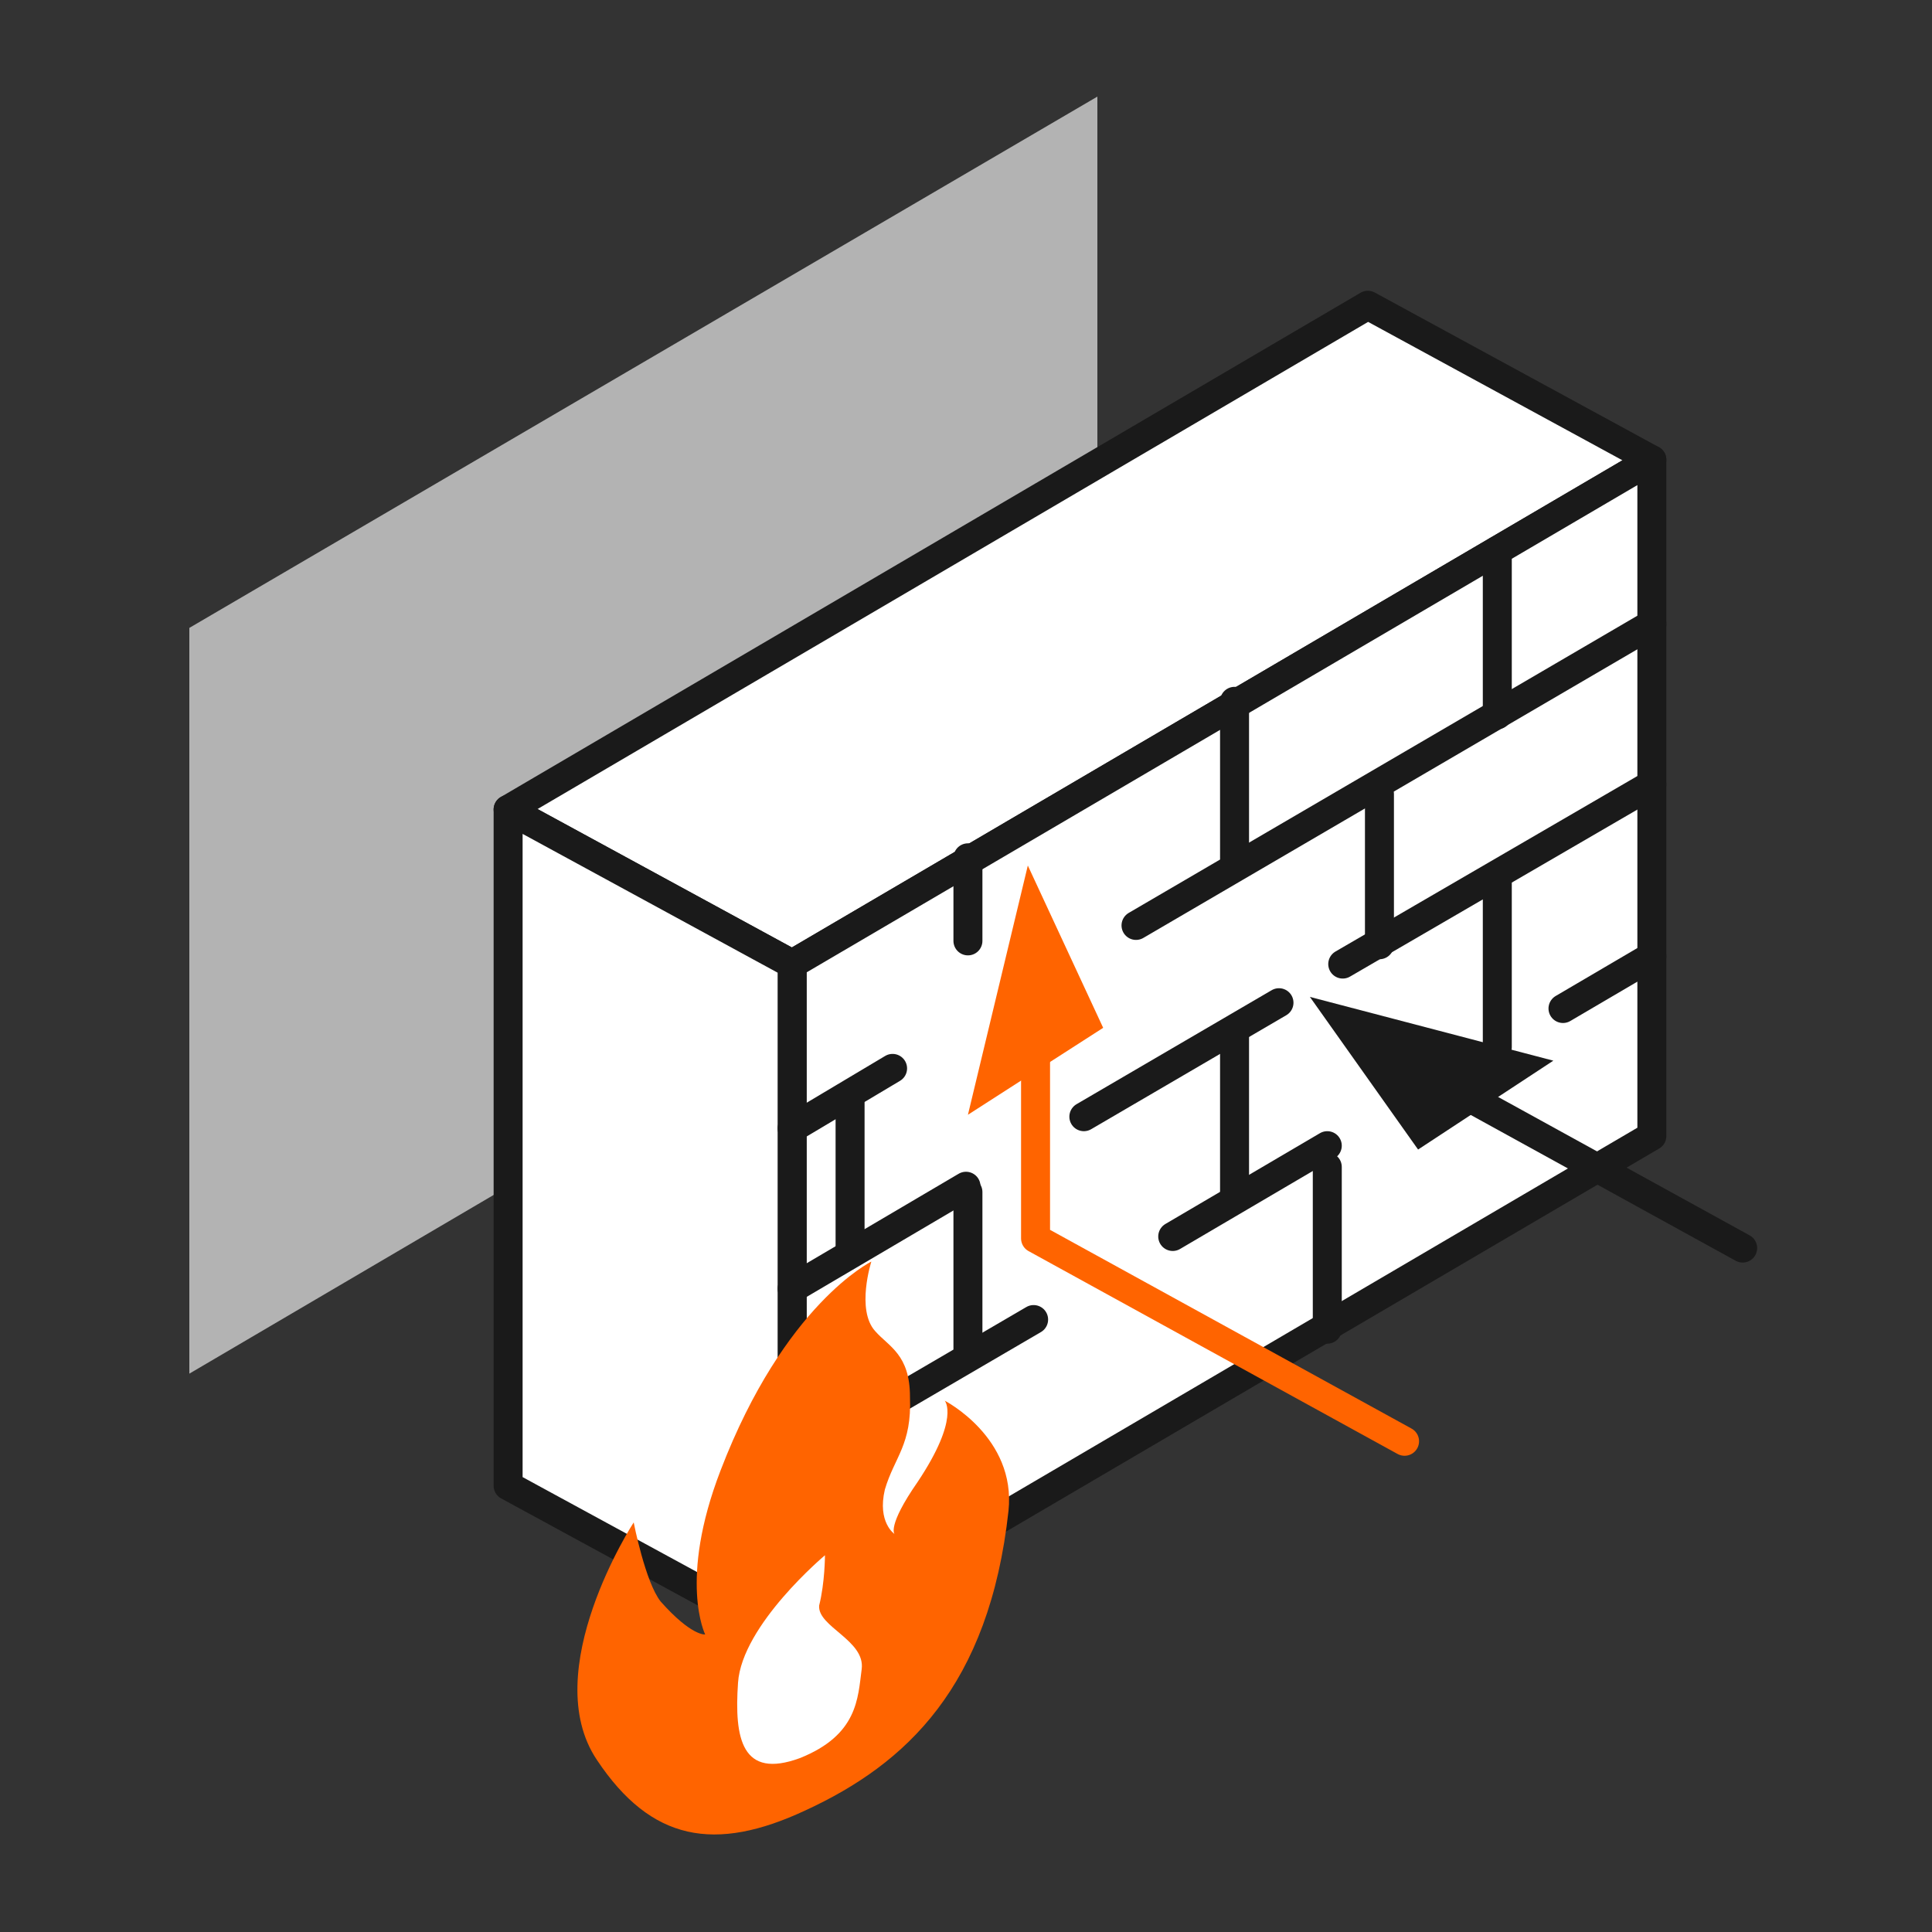
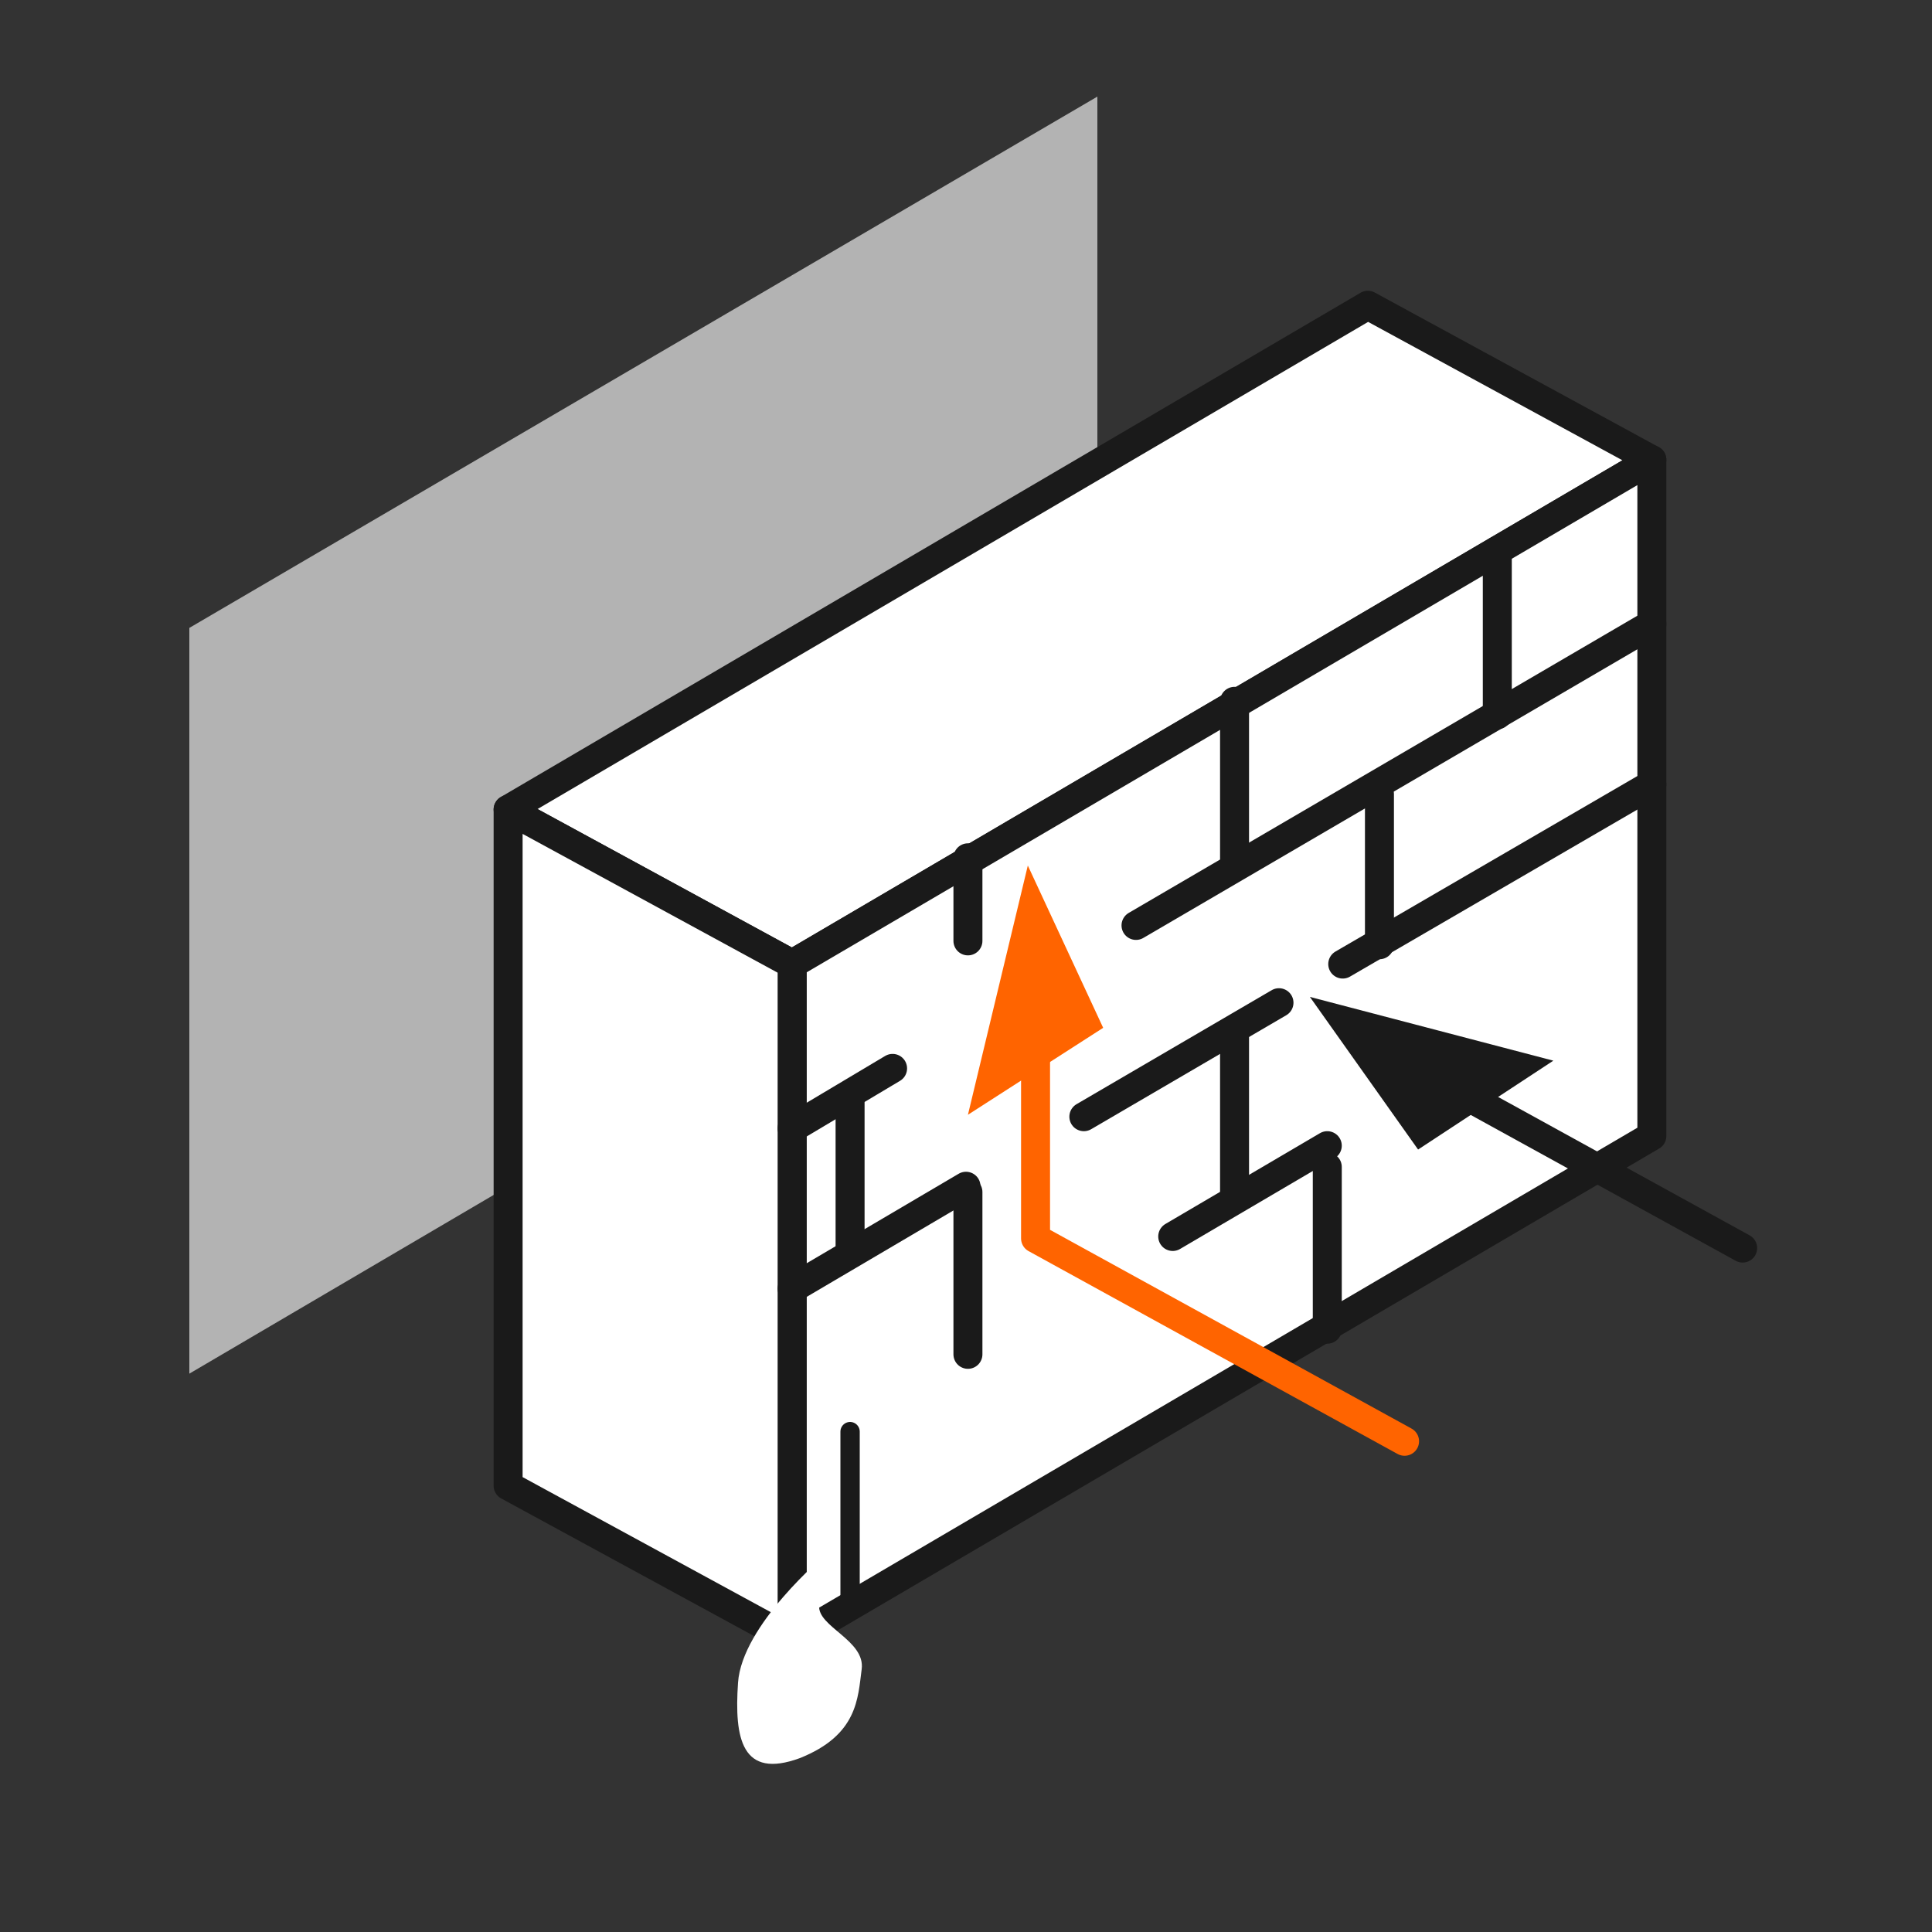
<svg xmlns="http://www.w3.org/2000/svg" version="1.1" id="Layer_1" x="0px" y="0px" viewBox="0 0 100 100" style="enable-background:new 0 0 100 100;" xml:space="preserve">
  <rect x="0" y="0" width="100" height="100" fill="#333333" stroke="none" />
  <style type="text/css">
	.st0{fill:#B3B3B3;}
	.st1{fill:#FFFFFF;stroke:#1A1A1A;stroke-linecap:round;stroke-linejoin:round;stroke-miterlimit:10;}
	.st2{fill:#FFFFFF;stroke:#1A1A1A;stroke-width:1.5;stroke-linecap:round;stroke-linejoin:round;stroke-miterlimit:10;}
	.st3{fill:none;stroke:#1A1A1A;stroke-width:1.5;stroke-linecap:round;stroke-linejoin:round;stroke-miterlimit:10;}
	.st4{fill:#1A1A1A;}
	.st5{fill:none;stroke:#1A1A1A;stroke-linecap:round;stroke-linejoin:round;stroke-miterlimit:10;}
	.st6{fill:none;stroke:#FF6400;stroke-width:1.5;stroke-linecap:round;stroke-linejoin:round;stroke-miterlimit:10;}
	.st7{fill:#FF6400;}
	.st8{fill:#FFFFFF;}
</style>
  <g>
    <polygon class="st0" points="9.8,32.5 56.8,5 56.8,43.5 9.8,71.1  " />
    <g>
-       <polygon class="st1" points="70.8,15.8 85.5,23.8 85.5,58.8 70.8,50.8   " />
      <polygon class="st2" points="70.8,15.8 85.5,23.8 41,49.9 26.3,41.9   " />
      <polygon class="st2" points="41,49.9 85.5,23.8 85.5,58.8 41,84.9   " />
      <polygon class="st2" points="26.3,41.9 41,49.9 41,84.9 26.3,76.9   " />
      <g>
        <line class="st3" x1="90.2" y1="64.6" x2="75.3" y2="56.4" />
        <polygon class="st4" points="73.4,59.5 67.8,51.6 80.4,54.9    " />
      </g>
      <line class="st3" x1="69.5" y1="49.9" x2="85.5" y2="40.6" />
      <line class="st3" x1="56.1" y1="57.8" x2="66.2" y2="51.9" />
      <line class="st3" x1="41" y1="66.7" x2="50" y2="61.4" />
      <g>
        <line class="st3" x1="58.8" y1="47.9" x2="85.5" y2="32.3" />
        <line class="st3" x1="41" y1="58.4" x2="46.2" y2="55.3" />
        <line class="st3" x1="77.5" y1="37" x2="77.5" y2="28.5" />
        <line class="st3" x1="63.9" y1="44.8" x2="63.9" y2="36.3" />
        <line class="st3" x1="50.1" y1="48.7" x2="50.1" y2="44.4" />
      </g>
-       <line class="st3" x1="80.9" y1="52.2" x2="85.5" y2="49.5" />
      <line class="st3" x1="60.7" y1="64" x2="68.7" y2="59.3" />
-       <line class="st3" x1="41" y1="75.6" x2="53.5" y2="68.3" />
-       <line class="st3" x1="77.5" y1="54.2" x2="77.5" y2="45.7" />
      <line class="st3" x1="63.9" y1="62" x2="63.9" y2="53.6" />
      <line class="st3" x1="50.1" y1="70.1" x2="50.1" y2="61.7" />
      <line class="st3" x1="71.4" y1="48.9" x2="71.4" y2="41.1" />
      <line class="st3" x1="44" y1="64.6" x2="44" y2="56.8" />
      <g>
        <line class="st5" x1="44" y1="83.3" x2="44" y2="74.1" />
      </g>
      <g>
        <polyline class="st6" points="72.7,74.6 53.6,64.1 53.6,50.1    " />
        <polygon class="st7" points="50.1,57.7 53.2,44.8 57.1,53.2    " />
      </g>
      <g>
-         <path class="st7" d="M37.3,76.1c-2.2,5.7-0.8,8.5-0.8,8.5s-0.7,0.1-2.3-1.7c-0.8-1-1.4-4.1-1.4-4.1s-5,7.7-1.9,12.3     c2.8,4.2,6.1,4.8,10.8,2.6c5.2-2.4,9.5-6.4,10.5-15.5c0.4-3.8-3.3-5.7-3.3-5.7s0.8,0.9-1.4,4.2c-1.6,2.3-1.2,2.7-1.2,2.7     s-0.9-0.6-0.5-2.3c0.5-1.7,1.4-2.3,1.3-4.8c0-2.2-1.1-2.6-1.8-3.4c-1-1.1-0.2-3.6-0.2-3.6S40.6,67.5,37.3,76.1z" />
        <path class="st8" d="M42.7,80.5c0,0-4.3,3.6-4.5,6.6c-0.2,2.9,0.2,5,3.2,3.9c3-1.2,3-3.1,3.2-4.6s-2.3-2.2-2.2-3.3     C42.7,81.9,42.7,80.5,42.7,80.5z" />
      </g>
      <line class="st3" x1="68.7" y1="68.8" x2="68.7" y2="60.4" />
    </g>
  </g>
</svg>